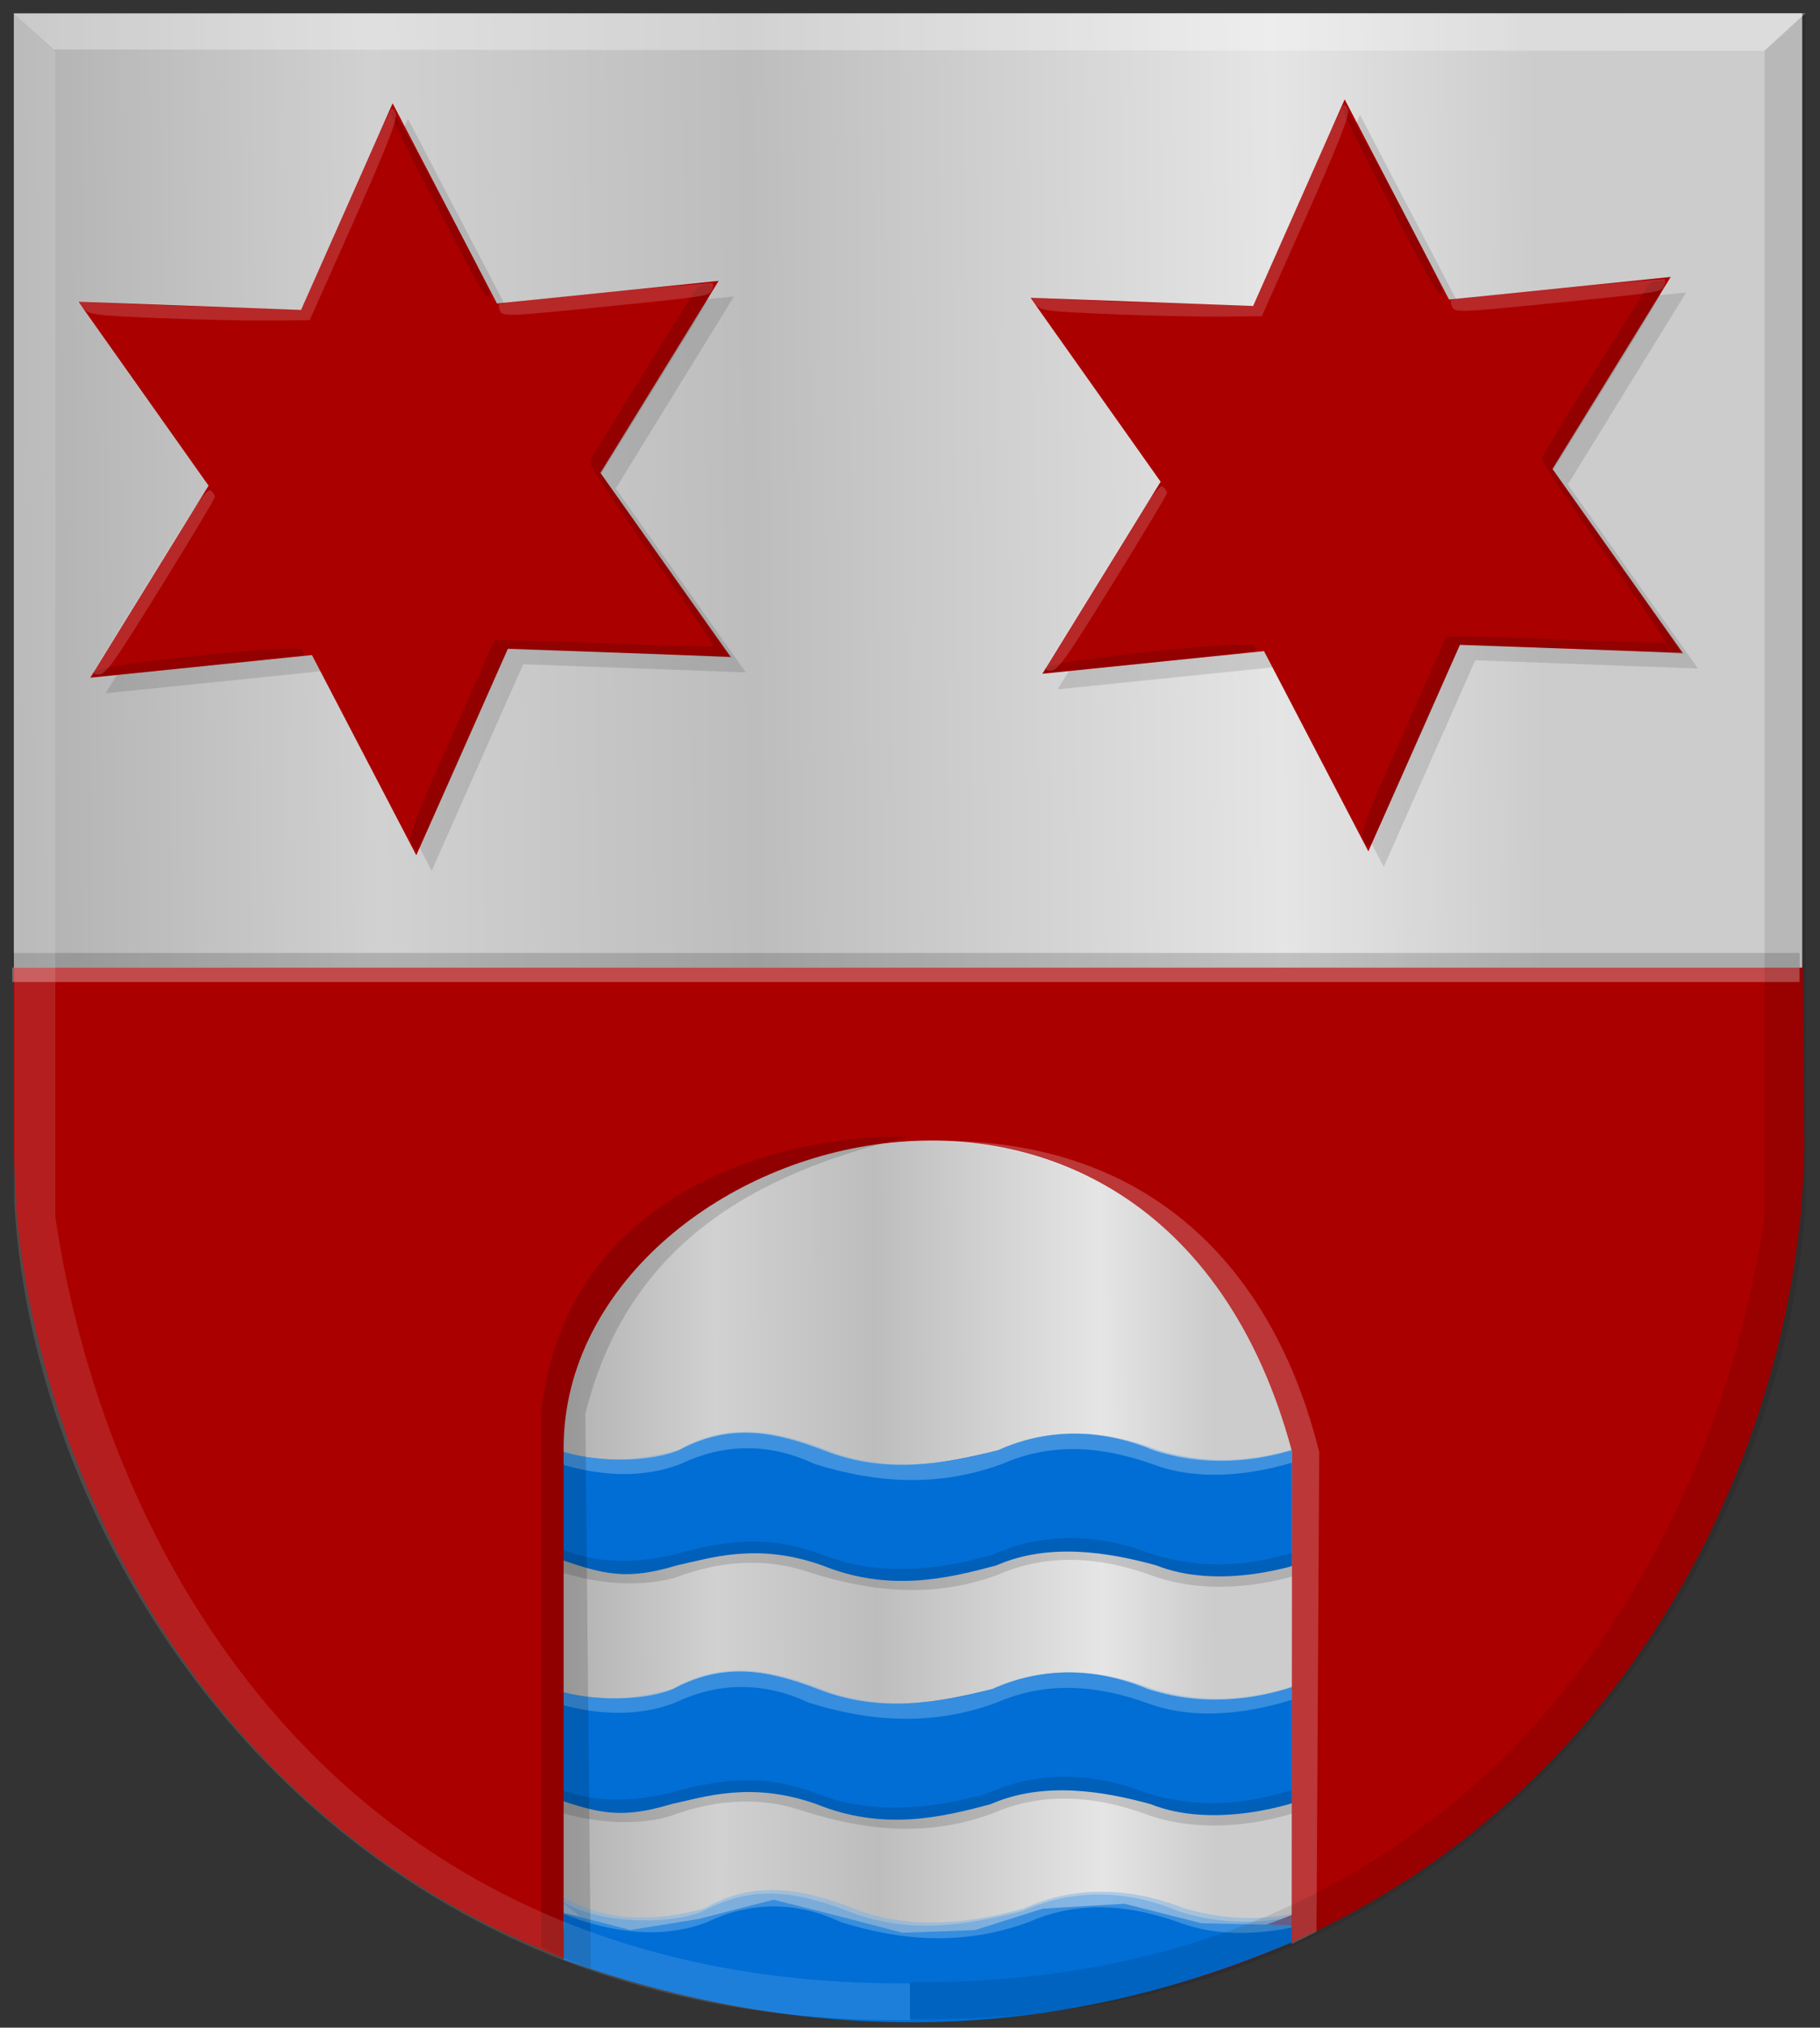
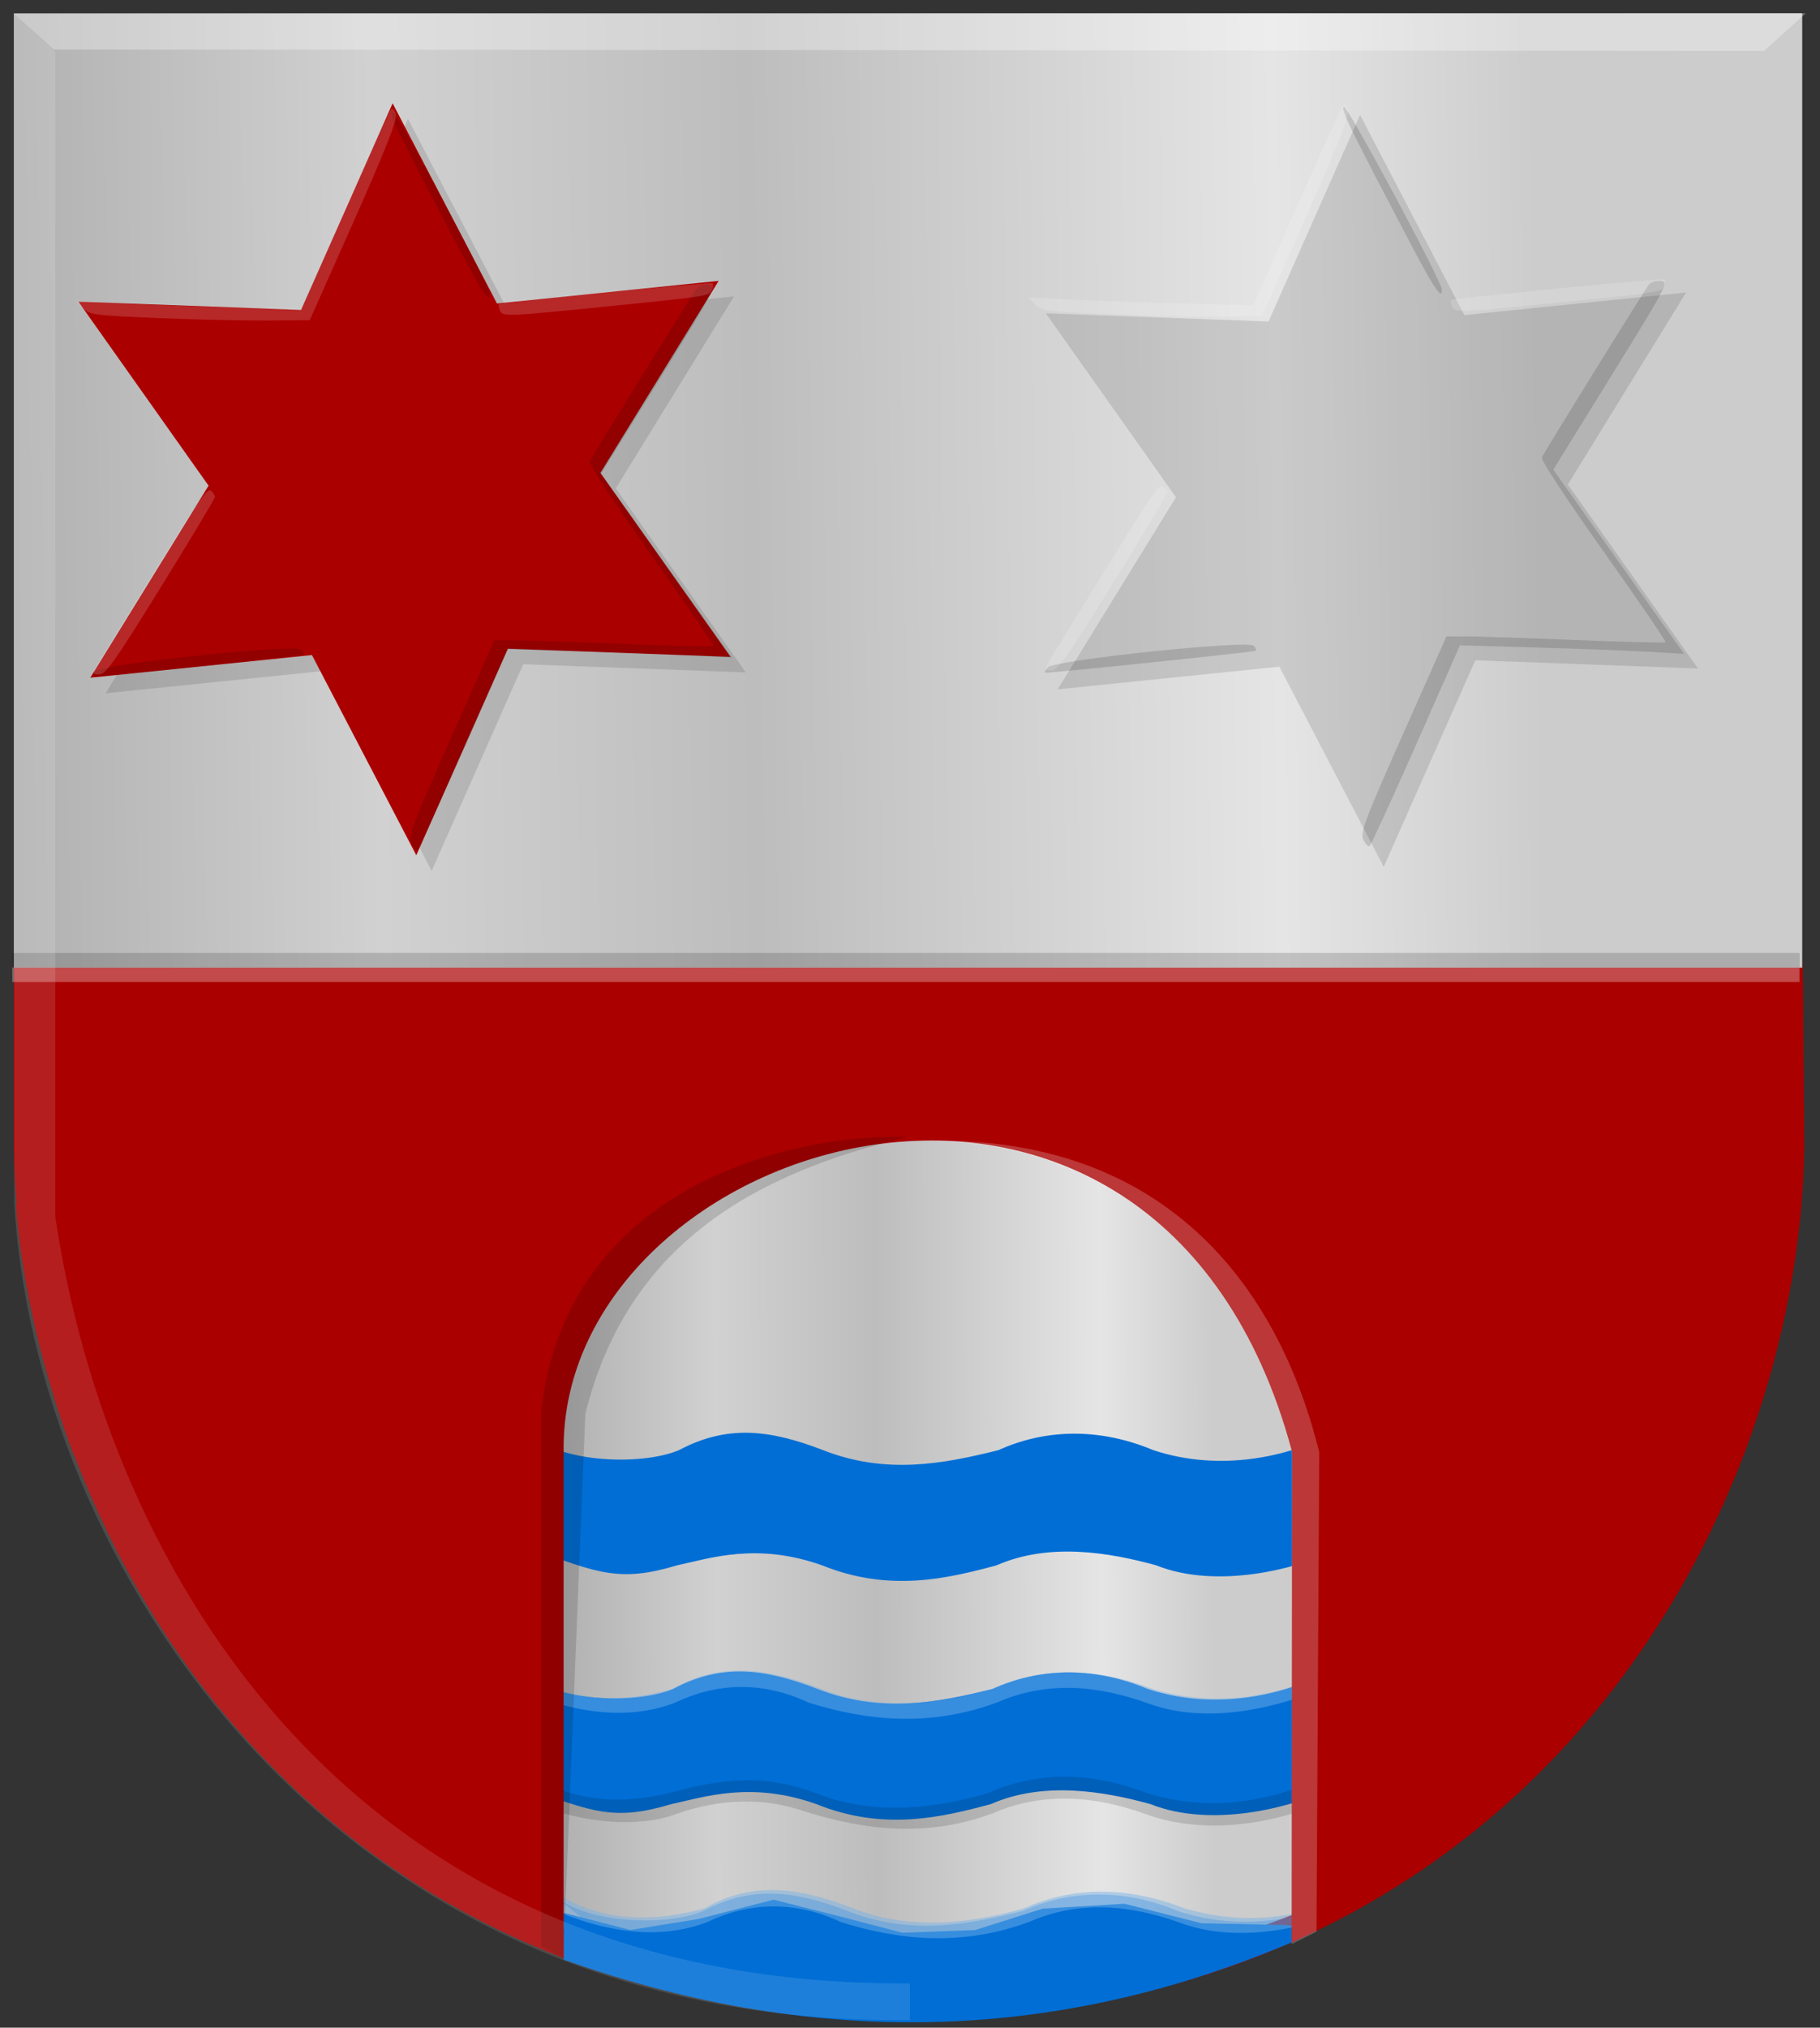
<svg xmlns="http://www.w3.org/2000/svg" xmlns:ns1="http://www.inkscape.org/namespaces/inkscape" xmlns:ns2="http://sodipodi.sourceforge.net/DTD/sodipodi-0.dtd" xmlns:xlink="http://www.w3.org/1999/xlink" width="165.219" height="184.024" id="svg30699" version="1.1" ns1:version="0.48.4 r9939" ns2:docname="as.svg">
  <rect width="100%" height="100%" fill="#333333" stroke="none" />
  <defs id="defs30701">
    <linearGradient y2="78.148" x2="21.327" y1="78.148" x1="-60.991" gradientTransform="translate(507.028,342.457)" gradientUnits="userSpaceOnUse" id="linearGradient9454-0-0" xlink:href="#linearGradient4497-2-6-7-4-3-7-9-1-3-1-4-9-4-3-6-5-0" ns1:collect="always" />
    <linearGradient ns1:collect="always" id="linearGradient4497-2-6-7-4-3-7-9-1-3-1-4-9-4-3-6-5-0">
      <stop style="stop-color:#ffffff;stop-opacity:1;" offset="0" id="stop4499-3-8-4-7-4-9-9-9-0-3-8-1-3-3-5-4-8" />
      <stop style="stop-color:#ffffff;stop-opacity:0;" offset="1" id="stop4501-3-5-3-3-1-5-7-7-0-9-6-3-9-4-0-6-3" />
    </linearGradient>
    <linearGradient y2="76.131" x2="-51.395" y1="76.131" x1="-133.712" gradientTransform="matrix(-0.997,0,0,1,476.366,344.423)" gradientUnits="userSpaceOnUse" id="linearGradient9420-7-4" xlink:href="#linearGradient3944-0-4-9-6-8-2-3-8-6-1-6-0-6-8-6-8-4-2-3-9-5" ns1:collect="always" />
    <linearGradient ns1:collect="always" id="linearGradient3944-0-4-9-6-8-2-3-8-6-1-6-0-6-8-6-8-4-2-3-9-5">
      <stop style="stop-color:#000000;stop-opacity:1;" offset="0" id="stop3946-9-5-7-1-0-7-1-4-5-3-9-9-1-8-0-0-3-0-1-3-0" />
      <stop style="stop-color:#000000;stop-opacity:0;" offset="1" id="stop3948-4-5-3-8-6-2-2-5-1-8-8-0-3-0-2-8-1-0-9-4-1" />
    </linearGradient>
    <filter color-interpolation-filters="sRGB" height="2.107" y="-0.554" width="1.694" x="-0.347" id="filter7406-1-0-8-6-9" ns1:collect="always">
      <feGaussianBlur id="feGaussianBlur7408-1-1-6-6-3" stdDeviation="5.597" ns1:collect="always" />
    </filter>
    <filter color-interpolation-filters="sRGB" height="2.107" y="-0.554" width="1.694" x="-0.347" id="filter7406-1-0-8-6" ns1:collect="always">
      <feGaussianBlur id="feGaussianBlur7408-1-1-6-6" stdDeviation="5.597" ns1:collect="always" />
    </filter>
    <linearGradient ns1:collect="always" xlink:href="#linearGradient4070-9-0-5" id="linearGradient5734" gradientUnits="userSpaceOnUse" x1="309.286" y1="148.853" x2="320.714" y2="148.853" gradientTransform="translate(458.427,563.081)" />
    <linearGradient id="linearGradient4070-9-0-5">
      <stop style="stop-color:#a3a3a3;stop-opacity:1;" offset="0" id="stop4072-5-5-3" />
      <stop style="stop-color:#b0b0b0;stop-opacity:1;" offset="0.143" id="stop4074-5-2-2" />
      <stop id="stop4076-40-4-9" offset="0.321" style="stop-color:#d1d1d1;stop-opacity:1;" />
      <stop style="stop-color:#bdbdbd;stop-opacity:1;" offset="0.5" id="stop4078-3-2-7" />
      <stop id="stop4080-4-3-3" offset="0.75" style="stop-color:#e5e5e5;stop-opacity:1;" />
      <stop style="stop-color:#cccccc;stop-opacity:1;" offset="0.875" id="stop4082-1-8-7" />
      <stop id="stop4084-2-5-4" offset="1" style="stop-color:#cccccc;stop-opacity:1;" />
    </linearGradient>
    <linearGradient gradientUnits="userSpaceOnUse" y2="148.853" x2="320.714" y1="148.853" x1="309.286" id="linearGradient5702" xlink:href="#linearGradient4070-9-0-5" ns1:collect="always" />
    <linearGradient id="linearGradient4053-4">
      <stop style="stop-color:#cc992d;stop-opacity:1;" offset="0" id="stop4055-9" />
      <stop style="stop-color:#e1a832;stop-opacity:1;" offset="0.143" id="stop4057-8" />
      <stop id="stop4059-2" offset="0.321" style="stop-color:#e5cf5c;stop-opacity:1;" />
      <stop style="stop-color:#e5c547;stop-opacity:1;" offset="0.5" id="stop4061-4" />
      <stop id="stop4063-5" offset="0.75" style="stop-color:#ffffa3;stop-opacity:1;" />
      <stop style="stop-color:#ffd94d;stop-opacity:1;" offset="0.875" id="stop4065-2" />
      <stop id="stop4067-9" offset="1" style="stop-color:#ffdb4e;stop-opacity:1;" />
    </linearGradient>
    <linearGradient gradientUnits="userSpaceOnUse" y2="148.257" x2="305.824" y1="148.257" x1="294.712" id="linearGradient5694" xlink:href="#linearGradient4053-4" ns1:collect="always" gradientTransform="translate(458.427,563.081)" />
    <linearGradient ns1:collect="always" xlink:href="#linearGradient4070-9-0-5" id="linearGradient31507" x1="416.1" y1="369.886" x2="606.792" y2="367.386" gradientUnits="userSpaceOnUse" />
    <linearGradient ns1:collect="always" xlink:href="#linearGradient4070-9-0-5" id="linearGradient31515" x1="481.89" y1="460.539" x2="563.481" y2="460.182" gradientUnits="userSpaceOnUse" />
  </defs>
  <ns2:namedview id="base" pagecolor="#ffffff" bordercolor="#666666" borderopacity="1.0" ns1:pageopacity="0.0" ns1:pageshadow="2" ns1:zoom="2.8" ns1:cx="107.94823" ns1:cy="99.580073" ns1:document-units="px" ns1:current-layer="layer1" showgrid="false" fit-margin-top="0" fit-margin-left="0" fit-margin-right="0" fit-margin-bottom="0" ns1:window-width="1600" ns1:window-height="837" ns1:window-x="-8" ns1:window-y="-8" ns1:window-maximized="1" />
  <g ns1:label="Laag 1" ns1:groupmode="layer" id="layer1" transform="translate(-443.125,-322.875)">
    <path style="fill:#aa0000;fill-opacity:1;stroke:#000000;stroke-width:1px;stroke-linecap:butt;stroke-linejoin:miter;stroke-opacity:0" d="m 525.605,324.102 -77.836,2.657 -3.393,82.998 0,17.229 c 0.454,33.968 25.233,78.95 81.229,79.196 z" id="path2836" ns2:nodetypes="cccccc" ns1:connector-curvature="0" />
    <path style="fill:#aa0000;fill-opacity:1;stroke:#000000;stroke-width:1px;stroke-linecap:butt;stroke-linejoin:miter;stroke-opacity:0" d="m 525.61,324.095 74.406,2.082 6.771,84.83 0.129,15.972 c -0.454,33.968 -25.31,78.95 -81.306,79.196 -8.303,-59.717 -14.042,-119.735 0,-182.08 z" id="path2836-5" ns2:nodetypes="cccccc" ns1:connector-curvature="0" />
    <path style="fill:#aa0000;fill-opacity:1;stroke:#000000;stroke-width:1px;stroke-linecap:butt;stroke-linejoin:miter;stroke-opacity:0" d="m 444.558,432.184 c 17.896,-9.248 35.3,-7.181 52.491,-0.226 23.496,10.813 42.129,7.036 59.337,-1.016 20.045,-7.764 36.216,-6.148 50.269,1.402 -0.956,8.059 -2.791,15.548 -5.241,22.611 l -151.59,0 c -2.731,-7.428 -4.653,-14.99 -5.266,-22.771 z" id="path30993" ns1:connector-curvature="0" ns2:nodetypes="ccccccc" />
    <path style="fill:url(#linearGradient31515);stroke:#000000;stroke-width:1.044px;stroke-linecap:butt;stroke-linejoin:miter;stroke-opacity:0;fill-opacity:1" d="m 491.887,497.008 0,-46.607 c -4.473,-41.992 71.742,-47.649 71.068,0 l 0,45.265 c -20.721,8.541 -45.123,11.912 -71.068,1.342 z" id="path63842" ns1:connector-curvature="0" ns2:nodetypes="ccccc" />
    <path style="fill:#006ed5;fill-opacity:1;stroke:#ffffff;stroke-width:0.969px;stroke-linecap:butt;stroke-linejoin:miter;stroke-opacity:0" d="m 490.525,452.412 c 2.686,3.297 10.765,3.542 14.236,2.074 4.376,-2.328 8.24,-1.872 13.087,0 5.713,2.243 10.901,1.249 15.916,0 4.107,-1.865 9.009,-2.118 14.06,0 6.134,2.031 12.303,0.541 16.093,-1.411 l -0.707,10.953 c -2.268,1.07 -9.497,3.159 -15.121,0.913 -4.304,-1.188 -9.732,-2.09 -14.502,0 -4.481,1.207 -9.738,2.46 -15.828,0 -5.932,-2.109 -10.175,-0.642 -13.175,0 -5.191,1.561 -7.198,0.699 -13.087,-1.452 z" id="path63757" ns1:connector-curvature="0" ns2:nodetypes="ccccccccccccc" />
-     <path style="fill:#75b1e8;fill-opacity:0.533;stroke:#000000;stroke-width:0.969px;stroke-linecap:butt;stroke-linejoin:miter;stroke-opacity:0" d="m 490.083,452.329 c 3.976,3.05 8.845,3.754 14.59,2.157 4.652,-2.676 9.11,-1.702 13.529,-10e-6 4.545,1.808 9.763,1.632 15.474,0 4.55,-2.041 9.426,-1.997 14.59,0 6.22,1.827 10.967,0.495 15.563,-1.162 l -0.177,1.162 c -5.027,2.071 -10.965,3.09 -15.74,1.328 -4.635,-1.671 -9.242,-2.081 -13.794,-0.083 -5.921,2.176 -11.561,1.725 -17.066,0 -4.266,-2.013 -8.43,-1.769 -12.114,0 -2.09,0.807 -6.845,2.071 -14.262,-1.245 l -0.505,-1.659 z" id="path63763" ns1:connector-curvature="0" ns2:nodetypes="cccccccccccccc" />
-     <path style="fill:#000000;fill-opacity:0.137;stroke:#000000;stroke-width:0.969px;stroke-linecap:butt;stroke-linejoin:miter;stroke-opacity:0" d="m 489.263,460.469 c 3.766,3.05 7.955,5.103 14.997,3.507 6.338,-1.804 9.734,-1.379 13.529,-10e-6 4.545,1.808 9.763,1.633 15.474,0 4.55,-2.041 9.426,-1.997 14.59,0 6.22,1.827 10.967,0.495 15.563,-1.162 l -0.052,2.127 c -5.027,2.071 -10.957,2.663 -15.732,0.901 -4.635,-1.671 -9.375,-2.039 -13.927,-0.042 -5.921,2.176 -11.53,1.525 -17.035,-0.199 -4.394,-1.534 -8.584,-0.899 -12.145,0.411 -2.4,0.791 -8.011,1.221 -14.262,-2.037 l -0.505,-1.659 z" id="path63763-3" ns1:connector-curvature="0" ns2:nodetypes="cccccccccccccc" />
    <path style="fill:#006ed5;fill-opacity:1;stroke:#ffffff;stroke-width:0.969px;stroke-linecap:butt;stroke-linejoin:miter;stroke-opacity:0" d="m 490.006,474.082 c 2.686,3.297 10.765,3.542 14.236,2.074 4.376,-2.328 8.24,-1.872 13.087,0 5.713,2.243 10.901,1.249 15.916,0 4.107,-1.865 9.009,-2.118 14.06,0 6.134,2.031 12.303,0.541 16.093,-1.411 l -0.707,10.953 c -2.268,1.07 -9.497,3.159 -15.121,0.913 -4.304,-1.188 -9.732,-2.09 -14.502,0 -4.481,1.207 -9.738,2.46 -15.828,0 -5.932,-2.109 -10.175,-0.642 -13.175,0 -5.191,1.561 -7.198,0.699 -13.087,-1.452 z" id="path63757-8" ns1:connector-curvature="0" ns2:nodetypes="ccccccccccccc" />
    <path style="fill:#75b1e8;fill-opacity:0.472;stroke:#000000;stroke-width:0.969px;stroke-linecap:butt;stroke-linejoin:miter;stroke-opacity:0" d="m 489.564,473.999 c 3.976,3.05 8.845,3.754 14.59,2.157 4.652,-2.676 9.11,-1.702 13.529,-10e-6 4.545,1.808 9.763,1.632 15.474,0 4.55,-2.041 9.426,-1.997 14.59,0 6.22,1.827 10.967,0.495 15.563,-1.162 l -0.177,1.162 c -5.027,2.071 -10.965,3.09 -15.74,1.328 -4.635,-1.671 -9.242,-2.081 -13.794,-0.083 -5.921,2.176 -11.561,1.725 -17.066,0 -4.266,-2.013 -8.43,-1.769 -12.114,0 -2.09,0.807 -6.845,2.071 -14.262,-1.245 l -0.505,-1.659 z" id="path63763-8" ns1:connector-curvature="0" ns2:nodetypes="cccccccccccccc" />
    <path style="fill:#000000;fill-opacity:0.137;stroke:#000000;stroke-width:0.969px;stroke-linecap:butt;stroke-linejoin:miter;stroke-opacity:0" d="m 488.745,482.138 c 3.766,3.05 7.955,5.103 14.997,3.507 6.338,-1.804 9.734,-1.379 13.529,-10e-6 4.545,1.808 9.763,1.633 15.474,0 4.55,-2.041 9.426,-1.997 14.59,0 6.22,1.827 10.967,0.495 15.563,-1.162 l -0.052,2.127 c -5.027,2.071 -10.957,2.663 -15.732,0.901 -4.635,-1.671 -9.375,-2.039 -13.927,-0.042 -5.921,2.176 -11.53,1.525 -17.035,-0.199 -4.394,-1.534 -8.584,-0.899 -12.145,0.411 -2.4,0.791 -8.011,1.221 -14.262,-2.037 l -0.505,-1.659 z" id="path63763-3-5" ns1:connector-curvature="0" ns2:nodetypes="cccccccccccccc" />
    <path style="fill:#006ed5;fill-opacity:0.342;stroke:#ffffff;stroke-width:0.969px;stroke-linecap:butt;stroke-linejoin:miter;stroke-opacity:0" d="m 492.746,494.234 c 2.686,3.297 10.765,3.542 14.236,2.074 4.376,-2.328 8.24,-1.872 13.087,0 5.713,2.243 10.901,1.249 15.916,0 4.107,-1.865 9.009,-2.118 14.06,0 6.134,2.031 12.303,0.541 16.093,-1.411 l -14.457,6.328 c -2.707,0.436 -3.445,3.136 -8.058,2.35 -4.304,-1.188 -5.232,-0.652 -10.002,1.438 -12.206,-3.273 -11.427,2.235 -17.453,-0.188 -5.932,-2.109 -7.738,-2.642 -10.738,-2 -5.191,1.561 -7.636,-6.301 -13.524,-8.452 z" id="path63757-7" ns1:connector-curvature="0" ns2:nodetypes="ccccccccccccc" />
    <path style="fill:#006ed5;fill-opacity:1;stroke:#000000;stroke-width:1px;stroke-linecap:butt;stroke-linejoin:miter;stroke-opacity:0" d="m 494.292,496.473 0,4.25 c 23.6,8.392 45.524,7.193 66.125,-1.577 l 0,-1.547 -8.227,-0.177 -6.983,-1.768 -7.425,0.442 -6.143,1.945 -6.598,0.244 -5.5,-1.438 -6.188,-1.562 -6.812,1.75 -6.188,1 z" id="path63820" ns1:connector-curvature="0" ns2:nodetypes="cccccccccccccc" />
    <path style="fill:#75b1e8;fill-opacity:0.476;stroke:#000000;stroke-width:0.969px;stroke-linecap:butt;stroke-linejoin:miter;stroke-opacity:0" d="m 492.482,493.913 c 3.976,3.05 8.845,3.754 14.59,2.157 4.652,-2.676 9.11,-1.702 13.529,-2e-5 4.545,1.808 9.763,1.632 15.474,0 4.55,-2.041 9.426,-1.997 14.59,0 6.22,1.827 10.967,0.495 15.563,-1.162 l -0.177,1.162 c -5.027,2.071 -10.965,3.09 -15.74,1.328 -4.635,-1.671 -9.242,-2.081 -13.794,-0.083 -5.921,2.176 -11.561,1.725 -17.066,0 -4.266,-2.013 -8.43,-1.769 -12.114,0 -2.09,0.807 -6.845,2.071 -14.262,-1.245 l -0.505,-1.659 z" id="path63763-7" ns1:connector-curvature="0" ns2:nodetypes="cccccccccccccc" />
    <path style="fill:#aa0000;stroke:#000000;stroke-width:1px;stroke-linecap:butt;stroke-linejoin:miter;stroke-opacity:0" d="m 494.292,454.643 c -0.431,-28.681 53.945,-45.717 66.125,0 l -0.032,44.537 6.234,-3.304 8.215,-16.219 0,-50.823 -14.418,-14.231 -66.125,0 -17.931,14.231 0,57.827 17.931,13.988 z" id="path63840" ns1:connector-curvature="0" ns2:nodetypes="cccccccccccc" />
    <rect style="fill:url(#linearGradient31507);fill-opacity:1;stroke:#000000;stroke-width:0.1;stroke-miterlimit:4;stroke-opacity:0;stroke-dasharray:none" id="rect63889" width="162.353" height="86.612" x="444.377" y="324.08" />
    <rect style="fill:#ffffff;fill-opacity:0.292;stroke:#000000;stroke-width:0.079;stroke-miterlimit:4;stroke-opacity:0;stroke-dasharray:none" id="rect63891" width="162.241" height="1.327" x="444.24" y="410.674" />
    <rect style="fill:#000000;fill-opacity:0.16;stroke:#000000;stroke-width:0.079;stroke-miterlimit:4;stroke-opacity:0;stroke-dasharray:none" id="rect63891-8" width="162.241" height="1.327" x="444.253" y="409.362" />
-     <path style="fill:#000000;fill-opacity:0.146;stroke:#000000;stroke-width:1px;stroke-linecap:butt;stroke-linejoin:miter;stroke-opacity:0" d="m 494.261,500.567 -2,-1 0,-48.625 c 2.366,-21.081 23.882,-25.245 33.25,-24.875 -14.078,3.349 -25.451,9.839 -29.25,25.125 l 0.5,50.375 z" id="path63913" ns1:connector-curvature="0" ns2:nodetypes="ccccccc" />
+     <path style="fill:#000000;fill-opacity:0.146;stroke:#000000;stroke-width:1px;stroke-linecap:butt;stroke-linejoin:miter;stroke-opacity:0" d="m 494.261,500.567 -2,-1 0,-48.625 c 2.366,-21.081 23.882,-25.245 33.25,-24.875 -14.078,3.349 -25.451,9.839 -29.25,25.125 z" id="path63913" ns1:connector-curvature="0" ns2:nodetypes="ccccccc" />
    <path style="fill:#ffffff;fill-opacity:0.217;stroke:#000000;stroke-width:1px;stroke-linecap:butt;stroke-linejoin:miter;stroke-opacity:0" d="m 526.636,426.442 c 14.911,-0.246 28.578,8.258 33.75,28.232 l 0,44.643 2.25,-1.125 0.25,-43.518 c -4.082,-16.481 -15.292,-29.036 -36.25,-28.232 z" id="path63915" ns1:connector-curvature="0" ns2:nodetypes="cccccc" />
    <path style="fill:#ffffff;fill-opacity:0.31;stroke:#000000;stroke-width:1px;stroke-linecap:butt;stroke-linejoin:miter;stroke-opacity:0" d="m 444.41,324.132 3.582,3.235 155.274,0.13 3.786,-3.418 z" id="path4533-8" ns1:connector-curvature="0" ns2:nodetypes="ccccc" />
    <path style="fill:#ffffff;fill-opacity:0.118;stroke:#000000;stroke-width:1px;stroke-linecap:butt;stroke-linejoin:miter;stroke-opacity:0" d="m 444.415,324.127 3.733,3.459 0,105.736 c 4.79,32.295 27.1,69.956 77.584,69.556 l 0,3.33 c -53.111,0.625 -79.569,-42.248 -81.317,-74.288 z" id="path4509-9-6-1" ns2:nodetypes="ccccccc" ns1:connector-curvature="0" />
-     <path style="fill:#000000;fill-opacity:0.099;stroke:#000000;stroke-width:1px;stroke-linecap:butt;stroke-linejoin:miter;stroke-opacity:0" d="m 607.052,324.026 -3.733,3.459 0,105.736 c -4.79,32.295 -27.1,69.956 -77.584,69.556 l 0,3.33 c 53.074,1.002 79.561,-42.17 81.317,-74.288 l 0,-107.792 z" id="path4509-9-63" ns2:nodetypes="ccccccc" ns1:connector-curvature="0" />
    <path ns2:type="star" style="fill:#000000;fill-opacity:0.118;fill-rule:evenodd;stroke:none" id="path31324" ns2:sides="6" ns2:cx="36.365494" ns2:cy="34.2691" ns2:r1="31.583426" ns2:r2="16.739216" ns2:arg1="1.5388072" ns2:arg2="2.062406" ns1:flatsided="false" ns1:rounded="0" ns1:randomized="0" d="M 37.376,65.836 28.464,49.026 9.533,50.928 19.635,34.804 8.522,19.36 27.537,20.048 35.355,2.702 44.267,19.512 63.198,17.611 53.096,33.734 64.209,49.178 45.194,48.491 z" transform="matrix(1.063,0,0,1.081,529.009,330.383)" />
-     <path ns2:type="star" style="fill:#aa0000;fill-opacity:1;fill-rule:evenodd;stroke:none" id="path31324-9" ns2:sides="6" ns2:cx="36.365494" ns2:cy="34.2691" ns2:r1="31.583426" ns2:r2="16.739216" ns2:arg1="1.5388072" ns2:arg2="2.062406" ns1:flatsided="false" ns1:rounded="0" ns1:randomized="0" d="M 37.376,65.836 28.464,49.026 9.533,50.928 19.635,34.804 8.522,19.36 27.537,20.048 35.355,2.702 44.267,19.512 63.198,17.611 53.096,33.734 64.209,49.178 45.194,48.491 z" transform="matrix(1.063,0,0,1.081,527.614,328.972)" />
    <path style="fill:#000000;fill-opacity:0.142" d="m 566.89,399.077 c -0.292,-0.648 0.127,-1.762 3.605,-9.589 l 3.935,-8.857 1.726,0 c 0.949,0 5.398,0.147 9.886,0.327 4.488,0.18 8.215,0.271 8.283,0.203 0.067,-0.068 -2.477,-3.79 -5.654,-8.27 -3.341,-4.711 -5.693,-8.297 -5.577,-8.504 0.808,-1.448 9.453,-15.399 9.738,-15.713 0.198,-0.219 0.691,-0.353 1.097,-0.299 0.7,0.094 0.475,0.522 -4.528,8.607 l -5.265,8.509 0.637,0.914 c 0.35,0.503 3.02,4.266 5.933,8.363 l 5.296,7.448 -3.215,-0.19 c -1.768,-0.105 -6.346,-0.277 -10.172,-0.384 l -6.957,-0.194 -3.993,9.041 c -2.196,4.973 -4.094,9.104 -4.217,9.181 -0.123,0.077 -0.373,-0.19 -0.554,-0.593 z m -28.621,-15.647 c 0.652,-0.659 18.127,-2.487 18.656,-1.952 0.185,0.187 0.278,0.393 0.207,0.459 -0.112,0.104 -18.306,2.003 -19.065,1.989 -0.157,-0.003 -0.067,-0.226 0.201,-0.496 z m 32.888,-38.472 c -5.58,-10.63 -6.276,-12.056 -6.059,-12.411 0.215,-0.352 8.929,15.881 8.929,16.634 0,0.946 -0.688,-0.066 -2.87,-4.223 z" id="path31364" ns1:connector-curvature="0" />
    <path style="fill:#ffffff;fill-opacity:0.16" d="m 539.158,381.565 c 0.738,-1.193 3.098,-5.021 5.244,-8.508 3.017,-4.903 3.988,-6.267 4.281,-6.021 0.209,0.175 0.379,0.437 0.379,0.583 0,0.146 -2.207,3.831 -4.906,8.19 -4.226,6.827 -5.005,7.925 -5.624,7.925 -0.703,0 -0.689,-0.047 0.625,-2.169 z m 4.732,-30.18 c -5.757,-0.239 -6.252,-0.304 -6.809,-0.891 l -0.6,-0.633 3.405,0.178 c 1.872,0.098 6.469,0.263 10.214,0.368 l 6.809,0.19 3.964,-9.016 c 2.18,-4.959 4.075,-9.085 4.21,-9.17 0.135,-0.084 0.321,0.155 0.412,0.532 0.117,0.482 -1.021,3.353 -3.828,9.66 l -3.995,8.974 -3.786,0.033 c -2.082,0.018 -6.58,-0.083 -9.995,-0.224 z m 31.031,-0.719 c -0.097,-0.254 -0.126,-0.504 -0.065,-0.555 0.193,-0.164 19.26,-2.019 19.39,-1.887 0.069,0.069 0.043,0.341 -0.056,0.603 -0.214,0.563 -0.322,0.58 -10.046,1.557 -8.727,0.877 -8.995,0.885 -9.223,0.282 z" id="path31360" ns1:connector-curvature="0" />
    <path ns2:type="star" style="fill:#000000;fill-opacity:0.118;fill-rule:evenodd;stroke:none" id="path31324-95" ns2:sides="6" ns2:cx="36.365494" ns2:cy="34.2691" ns2:r1="31.583426" ns2:r2="16.739216" ns2:arg1="1.5388072" ns2:arg2="2.062406" ns1:flatsided="false" ns1:rounded="0" ns1:randomized="0" d="M 37.376,65.836 28.464,49.026 9.533,50.928 19.635,34.804 8.522,19.36 27.537,20.048 35.355,2.702 44.267,19.512 63.198,17.611 53.096,33.734 64.209,49.178 45.194,48.491 z" transform="matrix(1.063,0,0,1.081,442.58,330.74)" />
    <path ns2:type="star" style="fill:#aa0000;fill-opacity:1;fill-rule:evenodd;stroke:none" id="path31324-9-2" ns2:sides="6" ns2:cx="36.365494" ns2:cy="34.2691" ns2:r1="31.583426" ns2:r2="16.739216" ns2:arg1="1.5388072" ns2:arg2="2.062406" ns1:flatsided="false" ns1:rounded="0" ns1:randomized="0" d="M 37.376,65.836 28.464,49.026 9.533,50.928 19.635,34.804 8.522,19.36 27.537,20.048 35.355,2.702 44.267,19.512 63.198,17.611 53.096,33.734 64.209,49.178 45.194,48.491 z" transform="matrix(1.063,0,0,1.081,441.186,329.329)" />
    <path style="fill:#000000;fill-opacity:0.142" d="m 480.462,399.434 c -0.292,-0.648 0.127,-1.762 3.605,-9.589 l 3.935,-8.857 1.726,0 c 0.949,0 5.398,0.147 9.886,0.327 4.488,0.18 8.215,0.271 8.283,0.203 0.067,-0.068 -2.477,-3.79 -5.654,-8.27 -3.341,-4.711 -5.693,-8.297 -5.577,-8.504 0.808,-1.448 9.453,-15.399 9.738,-15.713 0.198,-0.219 0.691,-0.353 1.097,-0.299 0.7,0.094 0.475,0.522 -4.528,8.607 l -5.265,8.509 0.637,0.914 c 0.35,0.503 3.02,4.266 5.933,8.363 l 5.296,7.448 -3.215,-0.19 c -1.768,-0.105 -6.346,-0.277 -10.172,-0.384 l -6.957,-0.194 -3.993,9.041 c -2.196,4.973 -4.094,9.104 -4.217,9.181 -0.123,0.077 -0.373,-0.19 -0.554,-0.593 z m -28.621,-15.647 c 0.652,-0.659 18.127,-2.487 18.656,-1.952 0.185,0.187 0.278,0.393 0.207,0.459 -0.112,0.104 -18.306,2.003 -19.065,1.989 -0.157,-0.003 -0.067,-0.226 0.201,-0.496 z m 32.888,-38.472 c -5.58,-10.63 -6.276,-12.056 -6.059,-12.411 0.215,-0.352 8.929,15.881 8.929,16.634 0,0.946 -0.688,-0.066 -2.87,-4.223 z" id="path31364-5" ns1:connector-curvature="0" />
    <path style="fill:#ffffff;fill-opacity:0.16" d="m 452.729,381.922 c 0.738,-1.193 3.098,-5.021 5.244,-8.508 3.017,-4.903 3.988,-6.267 4.281,-6.021 0.209,0.175 0.379,0.437 0.379,0.583 0,0.146 -2.207,3.831 -4.906,8.19 -4.226,6.827 -5.005,7.925 -5.624,7.925 -0.703,0 -0.689,-0.047 0.625,-2.169 z m 4.732,-30.18 c -5.757,-0.239 -6.252,-0.304 -6.809,-0.891 l -0.6,-0.633 3.405,0.178 c 1.872,0.098 6.469,0.263 10.214,0.368 l 6.809,0.19 3.964,-9.016 c 2.18,-4.959 4.075,-9.085 4.21,-9.17 0.135,-0.084 0.321,0.155 0.412,0.532 0.117,0.482 -1.021,3.353 -3.828,9.66 l -3.995,8.974 -3.786,0.033 c -2.082,0.018 -6.58,-0.083 -9.995,-0.224 z m 31.031,-0.719 c -0.097,-0.254 -0.126,-0.504 -0.065,-0.555 0.193,-0.164 19.26,-2.019 19.39,-1.887 0.069,0.069 0.043,0.341 -0.056,0.603 -0.214,0.563 -0.322,0.58 -10.046,1.557 -8.727,0.877 -8.995,0.885 -9.223,0.282 z" id="path31360-2" ns1:connector-curvature="0" />
  </g>
</svg>